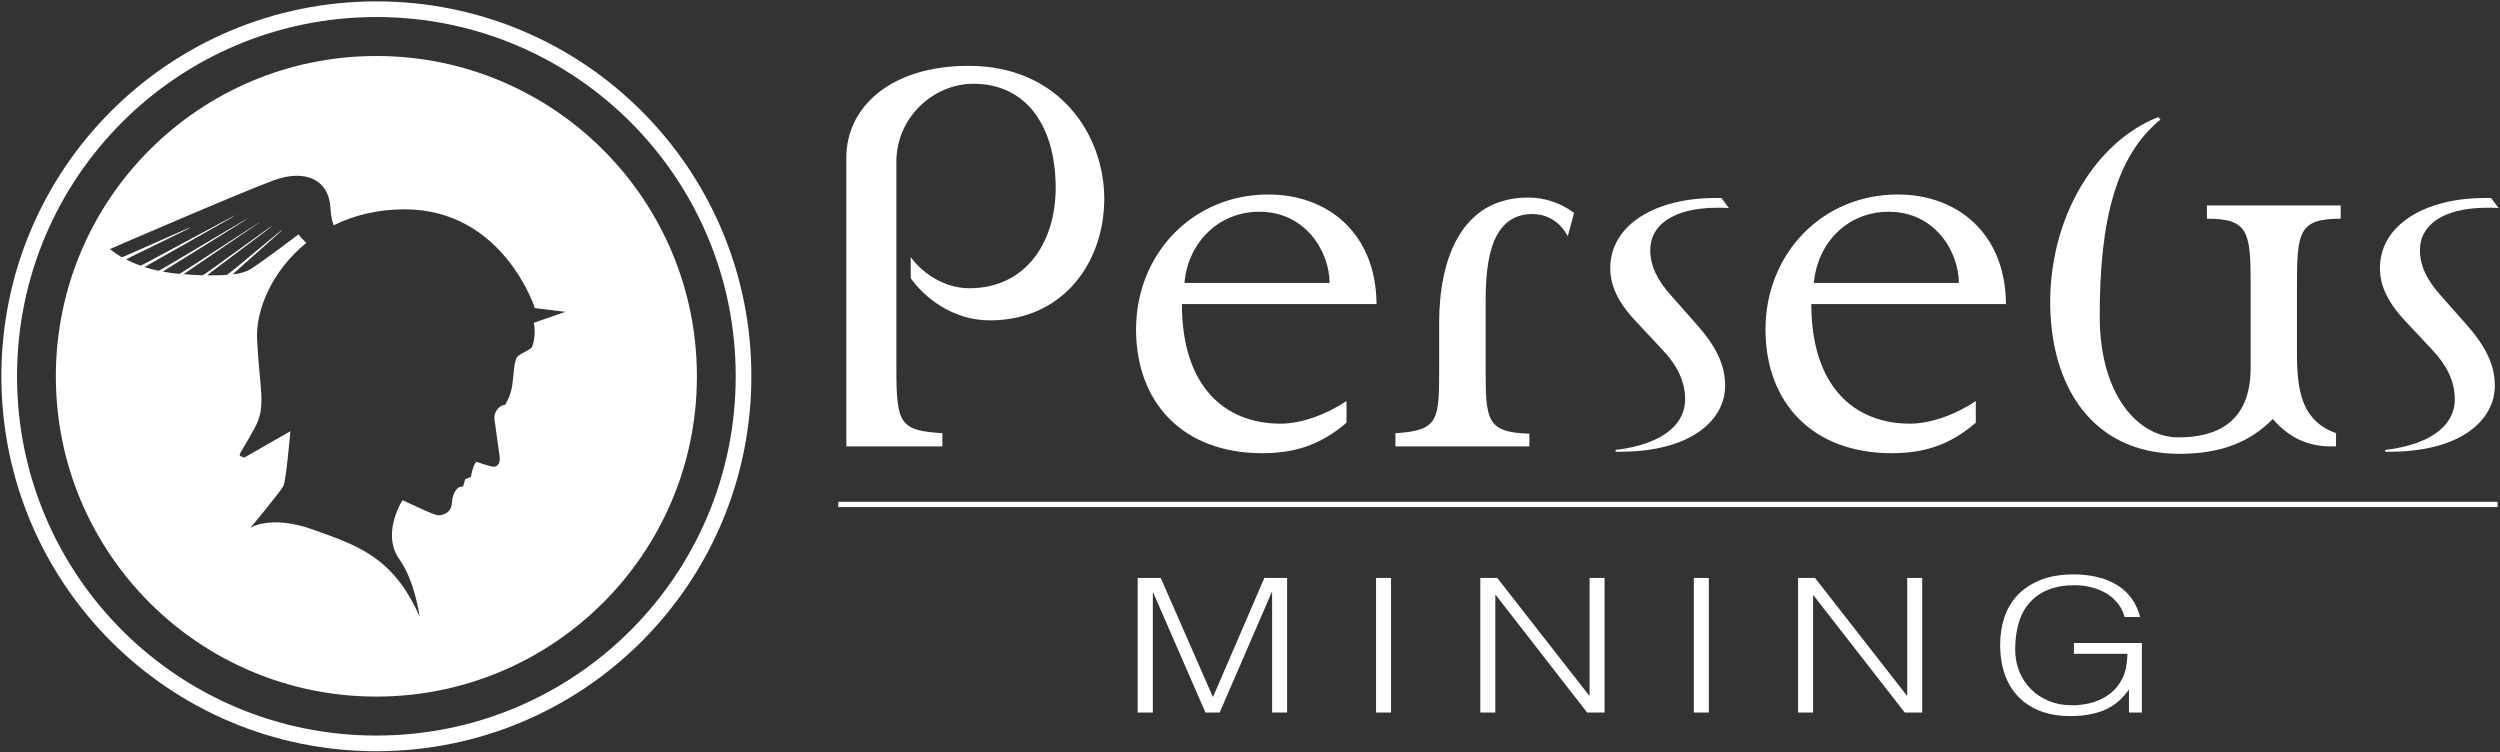
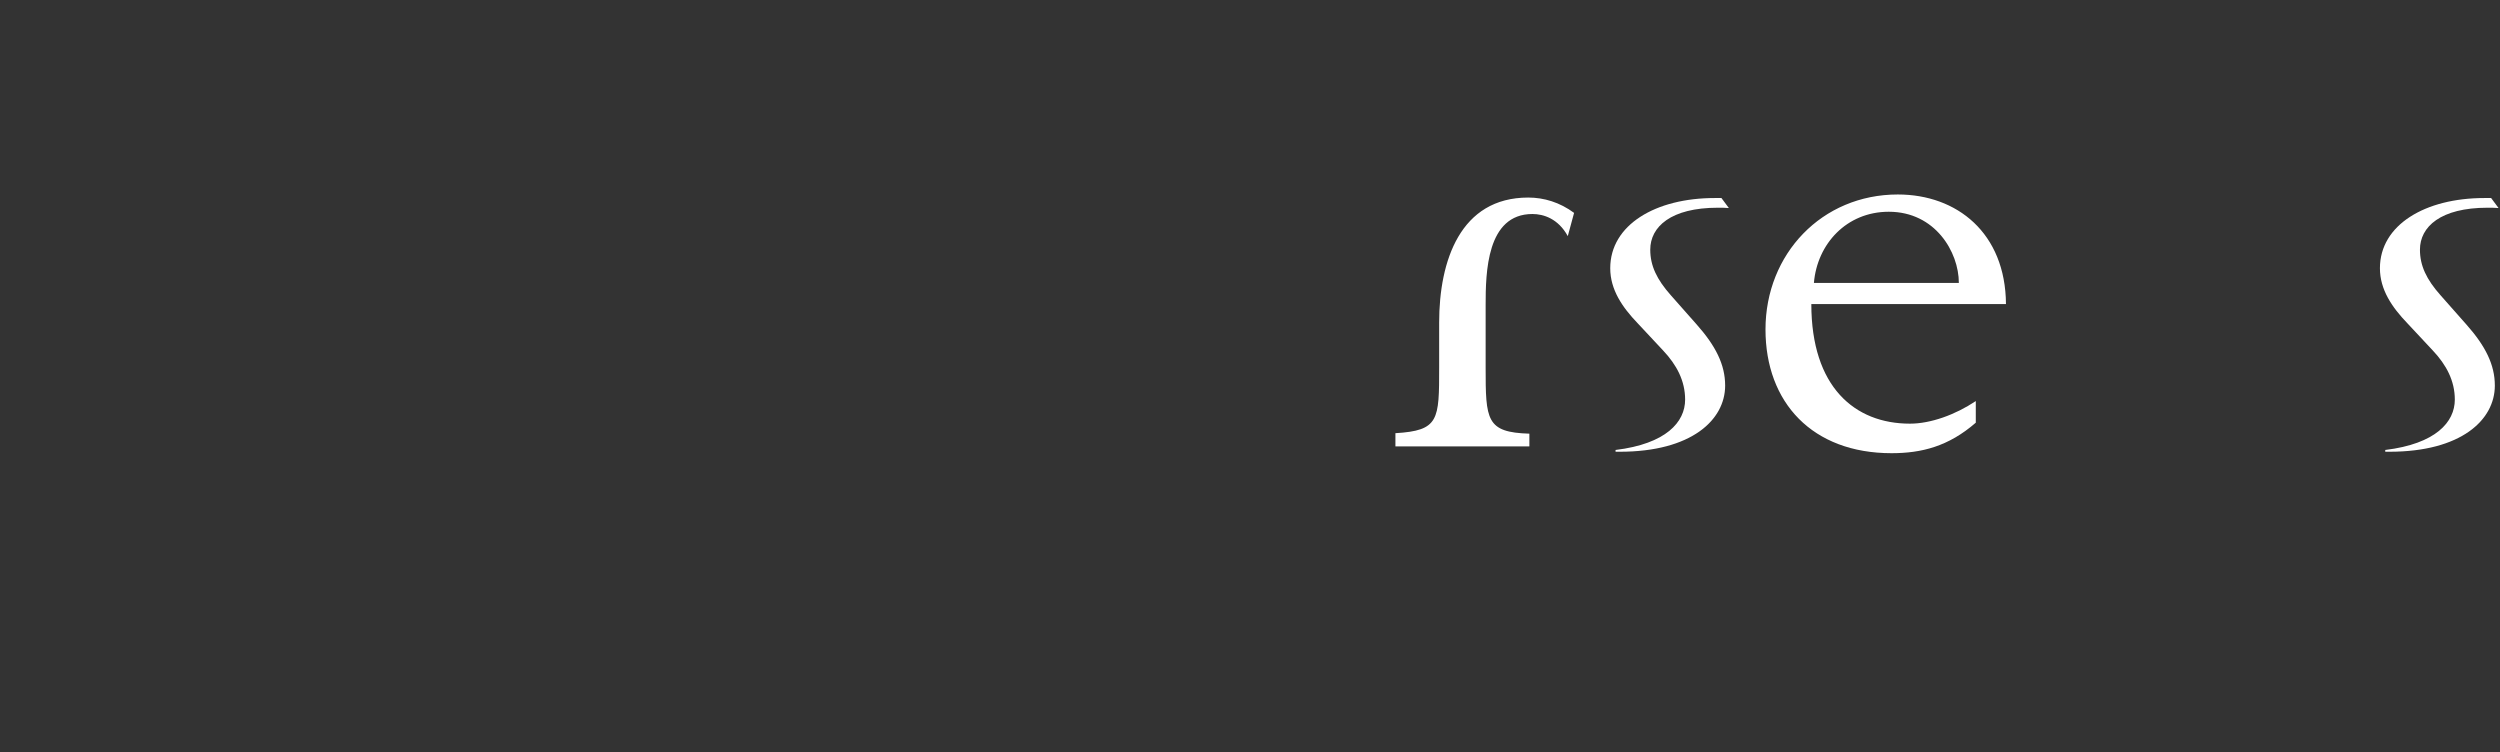
<svg xmlns="http://www.w3.org/2000/svg" version="1.2" viewBox="0 0 1549 466" width="1549" height="466">
  <rect x="0" y="0" width="1549" height="466" fill="#333333" stroke="none" />
  <style>.a{fill:#fff}.b{fill:none;stroke:#fff;stroke-width:9.7}</style>
  <path fill-rule="evenodd" class="a" d="m1122.3 188.4c0 51.3 26.8 74.1 61.1 74.1 12.8 0 28.1-5.5 40.8-14v13.4c-16.9 14.7-33.6 18.9-52.2 18.9-49 0-78.1-31.3-78.1-76.7 0-46.7 34.9-83.6 82-83.6 36.6 0 66.7 23.8 67 67.9zm48-57.2c-26.2 0-44.4 20-46.4 44.1h89.8c0-19.2-14.7-44.1-43.4-44.1zm-198.9 15.1c-5.9-10.8-15-13.7-21.9-13.7-28.4 0-29 36.2-29 56.5v38.5c0 32.6 0.3 40.3 27.1 41.1v7.9h-83v-8.2c27.1-1.6 27.1-8.2 27.1-40.8v-27.8c0-38.2 13.1-77.4 55.2-77.4 9.8 0 19.6 3 28.4 9.5z" />
  <path fill-rule="evenodd" class="a" d="m1064.4 128.7c-29.1 0-41.9 11.8-41.9 26 0 9.9 4 18.4 12.8 28.3l16 18.1c11.7 13.2 17.6 24.8 17.6 37.8 0 21.3-20.9 41-65.3 41h-2.6v-1.1c31.3-3.8 43.1-17.3 43.1-31.2 0-11.6-5.2-21.5-13.7-30.5l-15.7-16.8c-9.5-9.9-17-20.8-17-34.1 0-26.9 28.1-43.5 64.7-43.5h4.2l4.6 6.2c-2.3-0.2-4.6-0.2-6.8-0.2zm476.9 0c-29.1 0-41.9 11.8-41.9 26 0 9.9 4 18.4 12.8 28.3l16 18.1c11.7 13.2 17.6 24.8 17.6 37.8 0 21.3-20.9 41-65.3 41h-2.6v-1.1c31.3-3.8 43.1-17.3 43.1-31.2 0-11.6-5.2-21.5-13.7-30.5l-15.7-16.8c-9.5-9.9-17-20.8-17-34.1 0-26.9 28.1-43.5 64.7-43.5h4.2l4.6 6.2c-2.3-0.2-4.6-0.2-6.8-0.2z" />
-   <path fill-rule="evenodd" class="a" d="m1423.2 176.3v42.8c0 24.5 3.6 41.8 24.2 49.3v8.2h-2.9c-11.1 0-24.2-3-36.3-17-13.7 14-31.7 21.6-57.8 21.6-54.2 0-80.1-42.2-80.1-94.1 0-51.3 26.8-98.6 67-114.6l1.3 1.6c-26.8 21.9-37.9 60.7-37.6 123.4 0.4 47.1 23.6 73.5 48.7 73.5 21.9 0 44.8-7.8 44.8-43.1v-51.6c0-32.6-1.3-40.8-27.1-40.8v-8.2h82.9v8.2c-25.8 0-27.1 8.2-27.1 40.8zm-690.9 12.1c0 51.3 26.8 74.1 61.1 74.1 12.8 0 28.1-5.5 40.9-14v13.4c-17 14.7-33.7 18.9-52.3 18.9-49 0-78.1-31.3-78.1-76.7 0-46.7 35-83.6 82-83.6 36.6 0 66.7 23.8 67 67.9zm48-57.2c-26.1 0-44.4 20-46.4 44.1h89.9c0-19.2-14.7-44.1-43.5-44.1zm-96.1-8.1c0 39.5-25.5 75.4-70.9 75.4-23.5 0-40.9-14.7-49-26.1v-13.1c8.1 11.1 21.9 19.3 36.2 19.3 35.6 0 53.6-29.1 53.6-62.1 0-38.2-18-64.6-51-64.6-24.8 0-47.7 20.9-47.7 48.3v128c0 34.3 2 38.6 28.5 40.2v8.2h-59.5v-179c0-31 27.1-56.8 75.8-56.8 56.5 0 84 43.1 84 82.3zm863.3 187.8v3.3h-1028.1v-3.3zm-842.6 130.6v-83.4h14.3l32.2 73.5h0.3l31.7-73.5h14.1v83.4h-9.3v-74.4h-0.3l-32.2 74.4h-8.8l-32.4-74.4h-0.2v74.4z" />
-   <path fill-rule="evenodd" class="a" d="m861.9 358.1v83.4h-9.3v-83.4zm64.9 10.6h-0.3v72.8h-9.3v-83.4h10.5l56.9 72.8h0.3v-72.8h9.3v83.4h-10.8zm132-10.6v83.4h-9.3v-83.4zm64.8 10.7h-0.2v72.7h-9.3v-83.4h10.5l56.9 72.9h0.2v-72.9h9.3v83.4h-10.8zm161.4 36.3v-6.7h42.1v43.1h-8v-14.3q-2.6 3.7-5.9 6.8-3.4 3.1-7.7 5.2-4.4 2.2-10.1 3.3-5.8 1.2-13 1.2-9.3 0-17.3-2.8-7.9-2.8-13.6-8.3-5.8-5.5-9-13.8-3.2-8.4-3.2-19.5 0-9.1 2.7-17.1 2.8-7.9 8.4-13.8 5.7-5.8 14.3-9.2 8.5-3.3 20.1-3.3 7.8 0 14.6 1.6 6.8 1.6 12.2 4.9 5.4 3.3 9 8.2 3.7 5 5.4 11.7h-9.6q-1.2-4.7-4.2-8.4-2.9-3.7-7-6.2-4.1-2.4-9.2-3.8-5-1.3-10.5-1.3-9.7 0-16.7 2.9-6.9 2.9-11.5 8.2-4.5 5.2-6.6 12.6-2.1 7.3-2.1 16.1 0 7 2.4 13.2 2.4 6.3 7 11 4.5 4.8 11.2 7.6 6.6 2.8 15.1 2.8 3.9 0 8.2-0.8 4.2-0.7 8.2-2.5 4-1.7 7.4-4.5 3.4-2.8 5.8-6.8 2.4-4 3.3-8.3 0.8-4.3 1-9zm-853.2-171.9c0 109.6-88.9 198.4-198.6 198.4-109.7 0-198.6-88.8-198.6-198.4 0-109.7 88.9-198.5 198.6-198.5 109.7 0 198.6 88.8 198.6 198.5zm-101-33.2l19.5-6.8-18.9-2.3c0 0-19.5-61.2-80.7-61.2-16.9 0-31.6 3.8-44 9.9-1-2.8-1.7-6.2-1.9-10.4-1-18.5-16.2-24.4-35.1-17.5-18.9 6.8-101.6 42.6-101.6 42.6 0 0 2.5 2.2 7.4 5.1 0.4 0.2 42.3-18.8 42.8-18.6 0.4 0.3-40.6 19.7-40.1 20 2.5 1.3 5.5 2.6 8.9 3.8 0.4 0.2 58.7-31.6 59.1-31.4 0.5 0.1-57 32.2-56.6 32.3q4 1.3 8.7 2.3c0.4 0.1 55.2-32.8 55.6-32.7 0.4 0.1-53.5 33.2-53 33.2 3.2 0.6 6.6 1.1 10.3 1.4 0.4 0.1 50.1-32.5 50.4-32.5 0.4 0-48.2 32.7-47.8 32.7 4.1 0.3 8.5 0.6 11.8 0.7 0.7 0 42.3-30.6 43-30.6 0.6 0.1-40.8 30.5-40.1 30.6 5 0 9 0 12.1-0.3 0.7 0 34-28.1 34.6-28.2 0.6 0-31.5 28-31 27.9 5.3-0.6 7.6-1.6 9.5-2.4 3.9-1.6 31.3-22.4 31.3-22.4 0.8 1.4 2.9 3.5 4.8 5.3-21 17-31.5 41.4-30.5 59.9 1.6 31.9 5.8 41-1.3 54.4-7.2 13.3-9.8 16.3-9.5 17.2 0.4 1 2.9 1.5 2.9 1.5l28.5-16.3c0 0-2.6 30.6-4.3 33.9-1.6 3.3-20.4 25.9-20.4 25.9 0 0 12.7-8.2 38.6 1.1 25.9 9.4 49.6 16 66.2 54 0 0-2.8-22-12.7-35.8-9.9-13.8-0.6-32.5 2.2-36.4 0 0 19.3 9.4 22 9.4 2.8 0 8.2-1.5 8.5-7.7 0.4-6.1 3.3-10.7 6.9-10.1l1.3-4.5 3.6-1.6c0 0 1-6.7 3.3-9.3 0 0 9 3.2 11 3.1 2.8-0.2 4.1-3.1 3.4-7.1-0.3-1.6-2.4-17-3.1-22.2-0.7-5.2 3.7-9.1 6.6-9.1 0 0 3.5-5.6 4.4-12.1 1-6.5 1-15.6 3.3-17.8 2.3-2.3 8.5-4.3 9.1-6.2 0.7-2 2.3-7.5 1-14.7z" />
-   <path fill-rule="evenodd" class="b" d="m233.2 460.6c-125.8 0-227.5-101.7-227.5-227.5 0-125.7 101.7-227.4 227.5-227.4 125.8 0 227.5 101.7 227.5 227.4 0 125.8-101.7 227.5-227.5 227.5z" />
</svg>